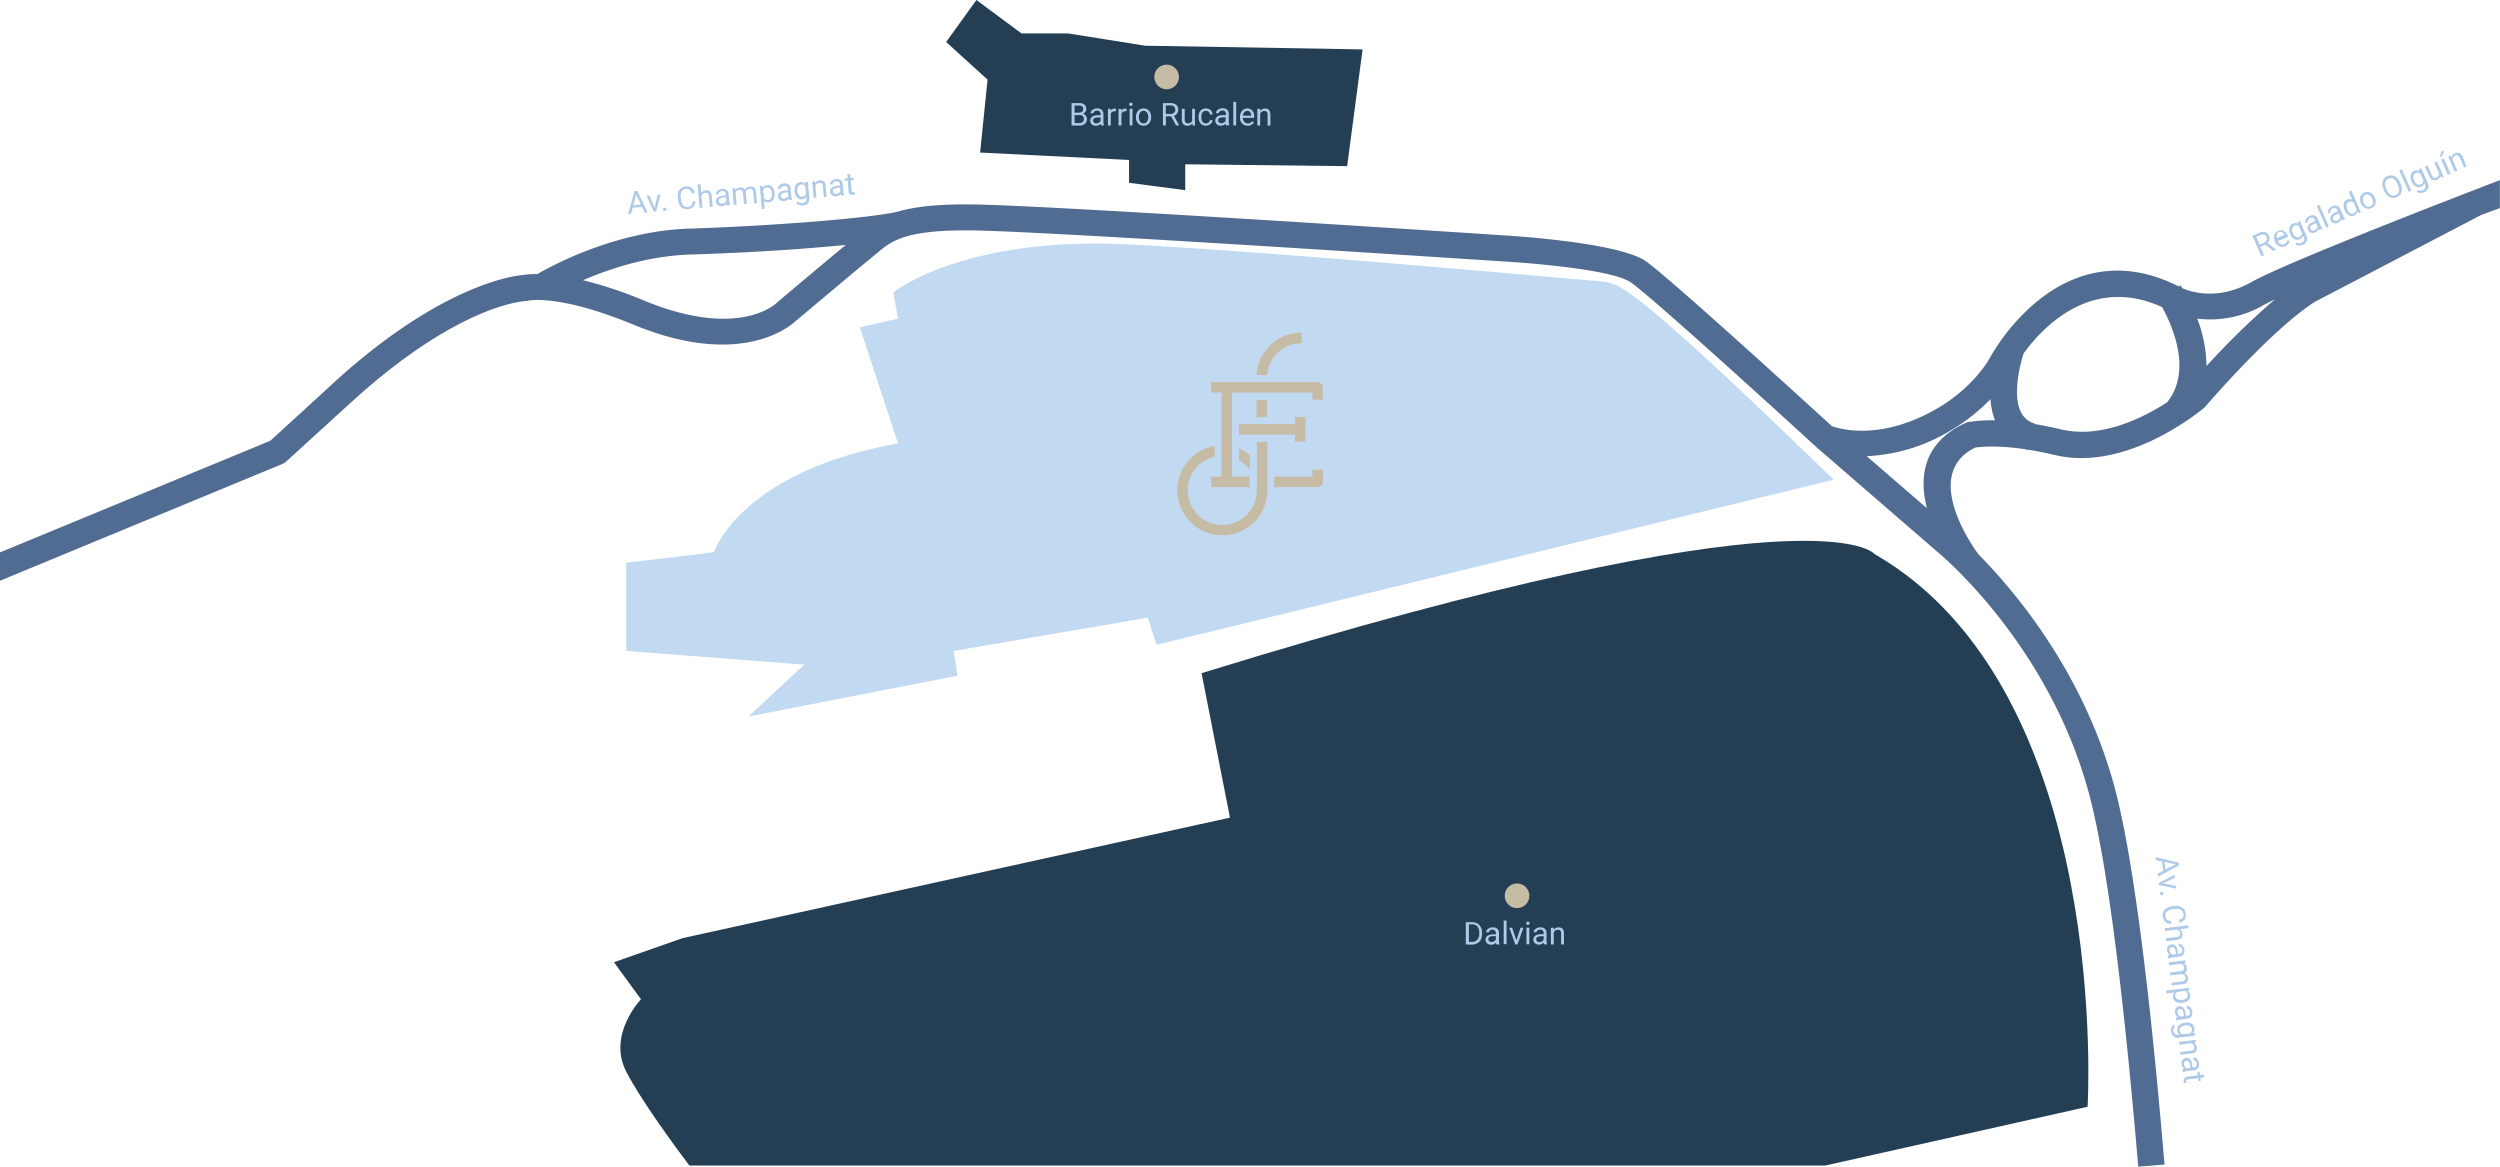
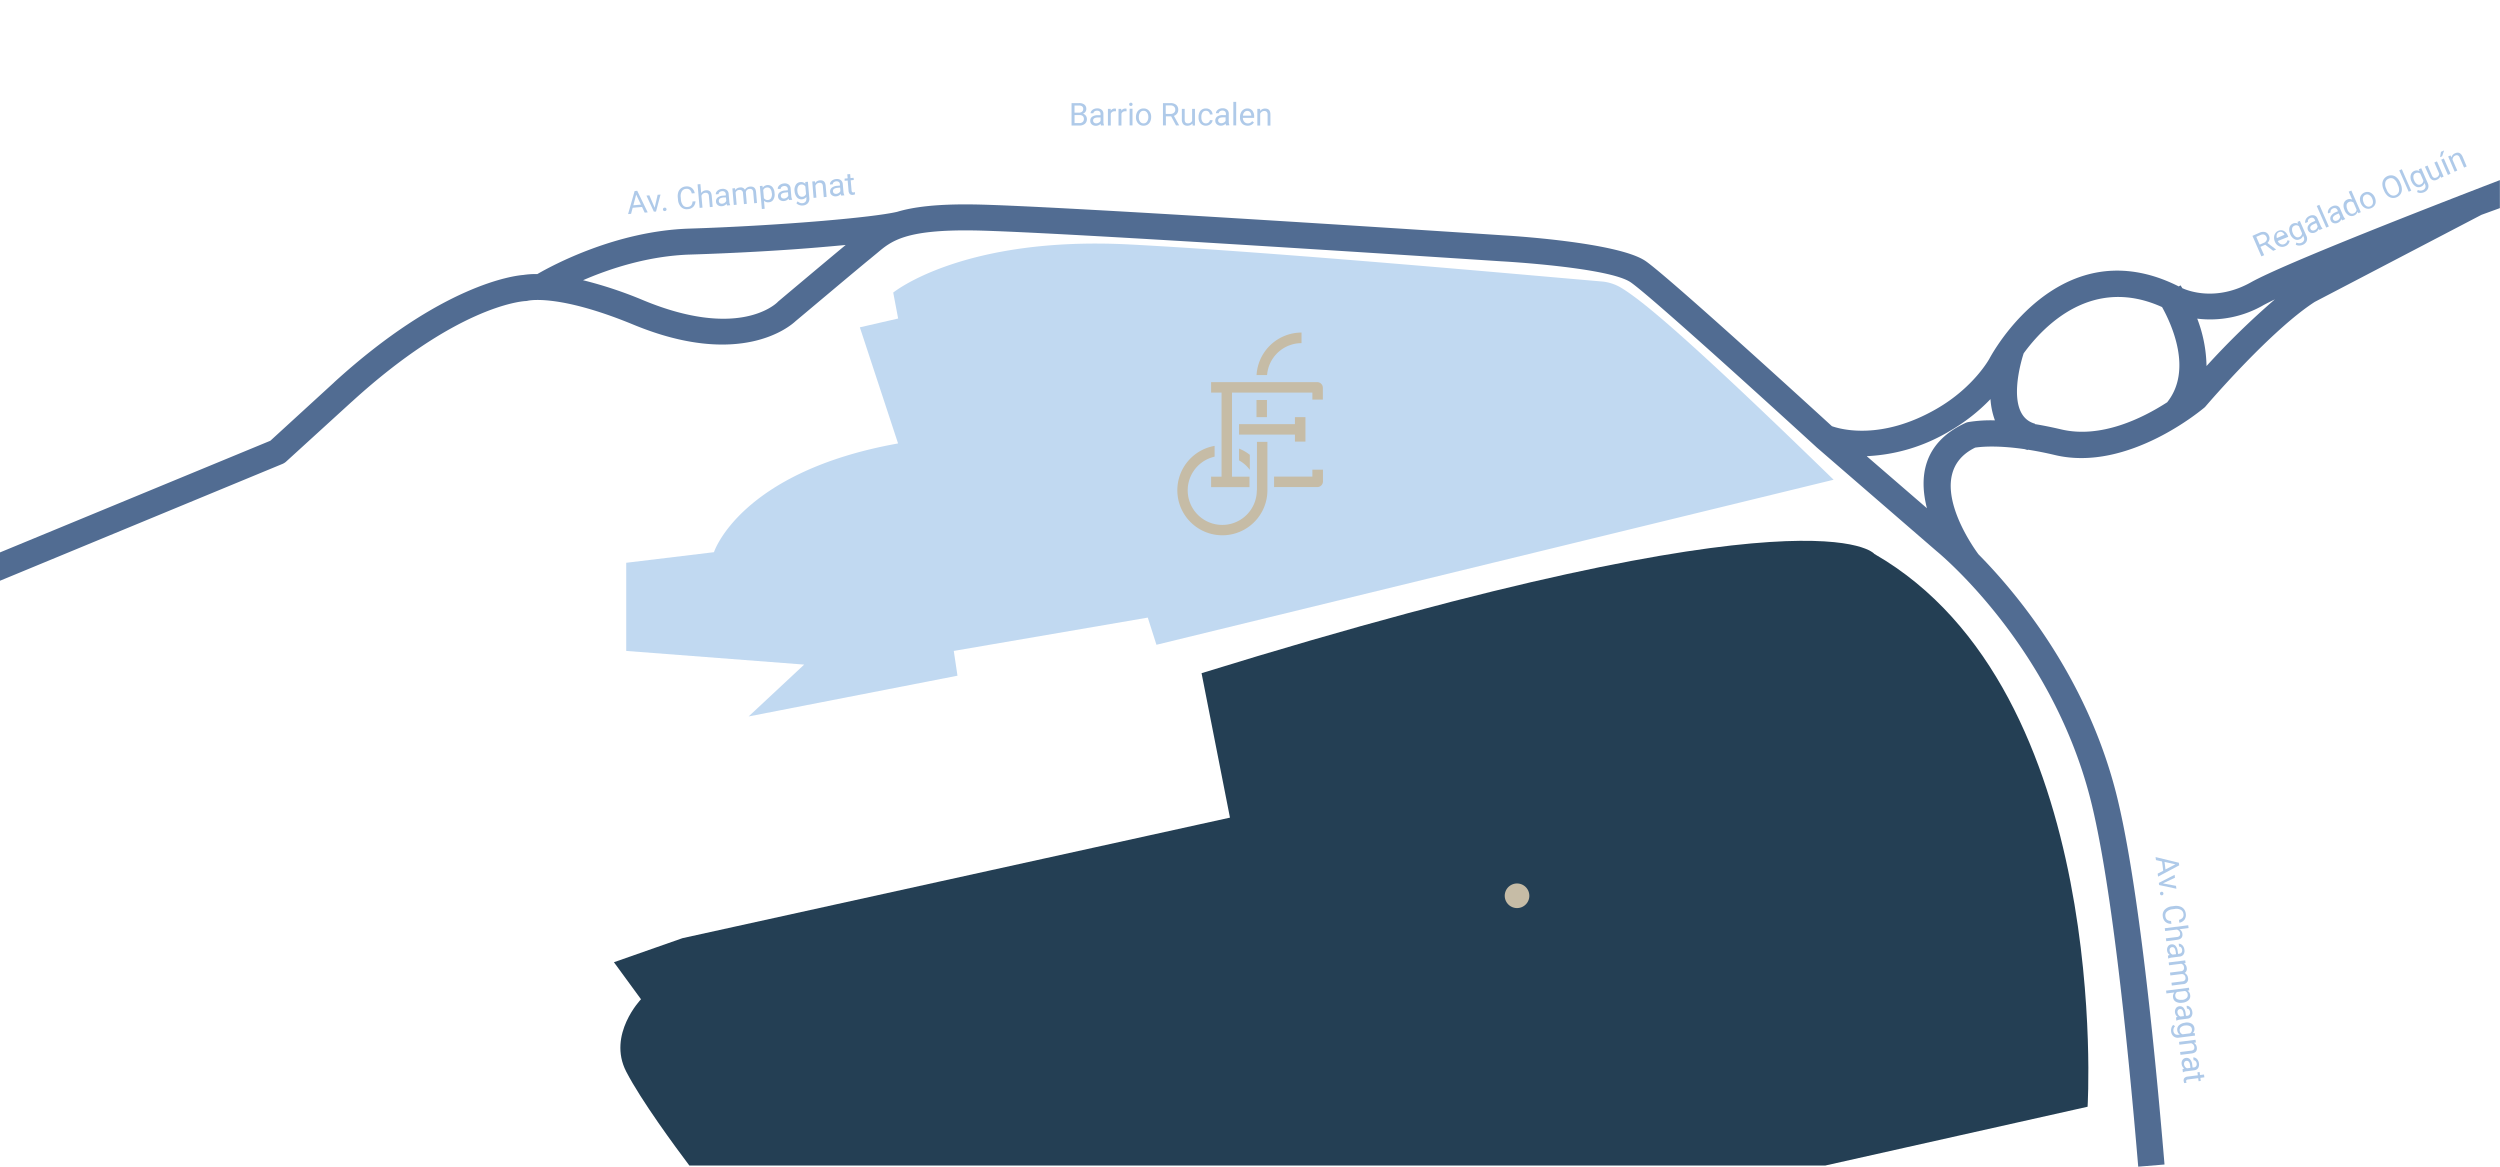
<svg xmlns="http://www.w3.org/2000/svg" width="675" height="315" viewBox="0 0 675 315">
  <path d="M241.17,79S259.85,63.7,304.9,66c40.17,2.08,113.27,8.8,127.6,10a12.23,12.23,0,0,1,5.36,1.79c6.55,4,20.86,16.38,57.22,51.74L312.24,174.09l-2.34-7.34-52.38,9,1,6.69-56.39,11,15-14-48.05-3.69v-23.8l23.69-2.86s7-21.7,49.71-29.36L232.16,88.38,242.5,86Z" fill="#c1d9f1" fill-rule="evenodd" />
  <path d="M577.32,315c-1.54-18.25-3.42-37.81-5.6-55.5s-4.63-33.27-7.33-43.85c-10.73-41.9-41.43-66.77-41.52-66.85l-32.44-28.07-.21-.2c-2.76-2.53-43.59-39.87-49.88-44.27-5.84-4.09-34.79-5.7-34.87-5.7h0c-.35,0-120.51-8-142.63-8.34-18.46-.27-22.18,2.87-26,6.09-.62.52-1.23,1-1.81,1.5-2,1.57-19,15.9-20.2,16.88-1.57,1.48-14.94,12.86-43.73,1-20.51-8.48-28.54-6.5-28.56-6.49a4.43,4.43,0,0,1-.72.09c-1.5.1-18.91,1.76-46.74,27.1l-.19.16L77.31,124.58a3.51,3.51,0,0,1-1,.66h0L0,156.8v-7.65L73,119l17.1-15.65.2-.2c28.91-26.32,48.44-28.71,51-28.91a22,22,0,0,1,3.78-.24c4-2.32,21.25-11.67,41.13-12.28,11.2-.35,24.7-1.13,36-2.09,9-.77,16.51-1.63,20-2.43,4.4-1.33,10.71-2.14,20.67-2,22.59.34,142.64,8.32,143,8.34,1,.06,31.12,1.81,38.51,7,6.42,4.5,45.36,40.07,50.23,44.53,2.4.85,13.34,3.9,28.23-4.67,10.14-5.83,14.33-13.61,14.34-13.64l0,0c.15-.28.9-1.65,2.21-3.6h0c5.85-8.69,23-28.86,48.88-15.82l.46-.3s.19.27.49.77c1.58.72,9.19,3.65,18.54-1.59,4.47-2.51,16.74-7.67,30.67-13.27,12-4.82,25.72-10.16,36.53-14.32v7.56L670,58,625,81.5c-11.59,7.47-28.1,26.6-29.38,28.09a3.76,3.76,0,0,1-.48.5c-.06,0-20.37,17.53-40.31,12.77-2.69-.64-5.14-1.11-7.33-1.45l0,.11q-.4-.1-.78-.24c-7.67-1.12-12.11-.63-13.43-.42-14.69,7.21-.45,27,.9,28.81,10.17,10.29,29,32.73,37.1,64.24,2.79,10.89,5.3,26.87,7.51,44.74s4.08,37.43,5.62,55.77l-7.06.58ZM593.24,86a37.26,37.26,0,0,1,2.52,12.83,211.76,211.76,0,0,1,18.46-18c-1.21.58-2.21,1.09-3,1.51a28.8,28.8,0,0,1-18,3.69Zm-8.17,22.7c7-8.66,1.31-21.08-1.31-25.79C565,74.41,551.93,87.81,546.39,95.4c-.15.45-5.54,16.62,3.05,19l0,.11q3.24.53,7.05,1.42c10.8,2.58,22.11-3.09,28.61-7.29Zm-81,14.52,16.2,14c-2.13-8.29-1.16-17.63,10.36-23a3.58,3.58,0,0,1,1-.29,37.51,37.51,0,0,1,7-.43,20.6,20.6,0,0,1-1.2-5.74,49.93,49.93,0,0,1-11.06,8.65,47.62,47.62,0,0,1-22.29,6.75ZM157.42,75.66a110.87,110.87,0,0,1,16.36,5.45c25,10.33,35.15,1.44,36.11.52a2.76,2.76,0,0,1,.3-.29s12.67-10.66,18.15-15.2c-1.77.17-3.62.34-5.53.5-11.21,1-24.84,1.73-36.43,2.09C175,69.08,164.55,72.57,157.42,75.66Z" fill="#516c92" fill-rule="evenodd" />
  <path d="M324.42,181.76l7.67,39L184.28,253.3l-18.52,6.5,7.31,10s-9.14,9.51-4,19.52c4.07,7.88,13.32,20.41,17.06,25.38H492.8l70.85-15.88s6.82-112.22-57.56-149.25C506.09,149.58,491.08,130.23,324.42,181.76Z" fill="#243f54" fill-rule="evenodd" />
-   <polygon points="264.63 41.19 304.84 43.19 304.84 49.36 320.02 51.35 320.02 44.36 363.73 44.86 367.9 13.34 309.18 12.34 288.32 9.01 275.78 9.01 263.63 0 255.46 11.34 266.64 21.51 264.63 41.19" fill="#243f54" fill-rule="evenodd" />
  <path d="M584.43,232.75l.25,2,2.68-1.38-2.93-.66Zm10.75,58.13-1.08.14.1.83-.58.08-.11-.83-2.77.35a.64.64,0,0,0-.39.16.45.45,0,0,0-.08.4,2,2,0,0,0,.09.35l-.61.08a2.1,2.1,0,0,1-.16-.58,1,1,0,0,1,.21-.8,1.38,1.38,0,0,1,.85-.38l2.76-.35-.1-.81.59-.07.1.81,1.08-.14.1.76Zm-5.48-3.5a1.33,1.33,0,0,0,.27.65,1.12,1.12,0,0,0,.54.41l.91-.12-.07-.6c-.12-.93-.45-1.36-1-1.29a.68.68,0,0,0-.53.31.9.9,0,0,0-.12.64Zm-.42,1.34.1.79h.06a2.43,2.43,0,0,1,1-.28l2.05-.26a1.43,1.43,0,0,0,1-.59,1.81,1.81,0,0,0,.23-1.26,2.15,2.15,0,0,0-.3-.87,1.59,1.59,0,0,0-.57-.58,1.06,1.06,0,0,0-.68-.15l.1.76a.61.61,0,0,1,.53.22,1.07,1.07,0,0,1,.3.65,1,1,0,0,1-.15.74.89.89,0,0,1-.61.32l-.35,0-.09-.74a2.51,2.51,0,0,0-.57-1.44,1.28,1.28,0,0,0-1.15-.39,1.24,1.24,0,0,0-.9.54,1.58,1.58,0,0,0-.23,1.13,1.72,1.72,0,0,0,.71,1.2,1.5,1.5,0,0,0-.45.17Zm3.61-7.26-.56.1a1.64,1.64,0,0,1,.81,1.25c.12.95-.35,1.49-1.41,1.63l-3,.37-.1-.76,3-.37a1.11,1.11,0,0,0,.69-.31.93.93,0,0,0,.14-.71,1.07,1.07,0,0,0-.28-.62,1.23,1.23,0,0,0-.57-.37l-3.18.4-.09-.76,4.45-.57.1.72Zm-2.9-4.58a2.1,2.1,0,0,0-1.15.46,1,1,0,0,0-.32.92,1.14,1.14,0,0,0,.79,1l2-.26a1.14,1.14,0,0,0,.5-1.13,1,1,0,0,0-.54-.82,2.23,2.23,0,0,0-1.32-.15Zm0-.77a2.63,2.63,0,0,1,1.72.27,1.57,1.57,0,0,1,.78,1.2,1.52,1.52,0,0,1-.42,1.34l.5,0,.09.69-4.35.56a1.83,1.83,0,0,1-1.43-.34,1.93,1.93,0,0,1-.68-1.32,2.31,2.31,0,0,1,.09-1,1.72,1.72,0,0,1,.48-.78l.5.34a1.52,1.52,0,0,0-.45,1.28,1.23,1.23,0,0,0,.42.83,1.2,1.2,0,0,0,.92.19l.39,0a1.61,1.61,0,0,1-.69-1.19,1.52,1.52,0,0,1,.47-1.34,2.74,2.74,0,0,1,1.66-.7Zm-2.06-2.71a1.37,1.37,0,0,0,.27.66,1.16,1.16,0,0,0,.54.4l.92-.12-.08-.59c-.11-.94-.45-1.37-1-1.3a.68.68,0,0,0-.53.31.91.91,0,0,0-.13.64Zm-.42,1.34a1.6,1.6,0,0,1,.46-.17,1.74,1.74,0,0,1-.72-1.2,1.64,1.64,0,0,1,.24-1.13,1.22,1.22,0,0,1,.89-.54,1.26,1.26,0,0,1,1.15.39,2.59,2.59,0,0,1,.58,1.44l.09.74.35,0a.85.85,0,0,0,.61-.32,1,1,0,0,0,.14-.73,1.09,1.09,0,0,0-.29-.66.59.59,0,0,0-.53-.21l-.1-.77a1,1,0,0,1,.68.16,1.67,1.67,0,0,1,.57.58,2.19,2.19,0,0,1,.29.86,1.75,1.75,0,0,1-.23,1.26,1.41,1.41,0,0,1-1,.59l-2,.26a2.43,2.43,0,0,0-1,.28h-.07l-.1-.8Zm1.7-4.77a2,2,0,0,0,1.15-.47,1.06,1.06,0,0,0,.32-.94,1.11,1.11,0,0,0-.74-1l-2.13.27a1.12,1.12,0,0,0-.48,1.12,1,1,0,0,0,.55.82,2.16,2.16,0,0,0,1.33.16Zm0,.77a2.65,2.65,0,0,1-1.7-.26,1.48,1.48,0,0,1-.78-1.18,1.65,1.65,0,0,1,.35-1.34l-2.15.27-.09-.76,6.17-.78.09.69-.49.1a1.59,1.59,0,0,1,.74,1.22,1.53,1.53,0,0,1-.44,1.35,2.76,2.76,0,0,1-1.63.68Zm.95-10.73-.49.08a1.67,1.67,0,0,1,.75,1.25,1.29,1.29,0,0,1-.56,1.36,1.83,1.83,0,0,1,.59.52,1.72,1.72,0,0,1,.31.81,1.37,1.37,0,0,1-1.37,1.69l-3,.38-.09-.76,2.94-.37a1.06,1.06,0,0,0,.69-.31,1,1,0,0,0,.14-.77,1,1,0,0,0-.34-.67A1,1,0,0,0,589,263l-3,.37-.1-.77,2.92-.37a.85.85,0,0,0,.85-1.07,1,1,0,0,0-.77-.95l-3.25.41-.1-.76,4.46-.56.09.72Zm-4.36-3.33a1.37,1.37,0,0,0,.27.66,1.1,1.1,0,0,0,.54.4l.92-.11-.08-.6c-.12-.93-.45-1.37-1-1.3a.74.74,0,0,0-.53.31,1,1,0,0,0-.12.64Zm-.42,1.34a1.8,1.8,0,0,1,.46-.17,1.66,1.66,0,0,1-.72-1.19,1.58,1.58,0,0,1,.24-1.13,1.2,1.2,0,0,1,.89-.55,1.28,1.28,0,0,1,1.15.4,2.51,2.51,0,0,1,.57,1.44l.1.74.35-.05a.83.83,0,0,0,.6-.32,1,1,0,0,0,.15-.73,1.12,1.12,0,0,0-.29-.66.61.61,0,0,0-.53-.21l-.1-.77a1,1,0,0,1,.67.16,1.61,1.61,0,0,1,.58.58,2.18,2.18,0,0,1,.29.87,1.73,1.73,0,0,1-.23,1.25,1.38,1.38,0,0,1-1,.59l-2.06.26a2.55,2.55,0,0,0-1,.28h-.07l-.1-.8Zm3.08-7.13a1.63,1.63,0,0,1,.79,1.23c.12.95-.36,1.49-1.42,1.63l-2.94.38-.1-.77,3-.37a1,1,0,0,0,.68-.31.86.86,0,0,0,.15-.7,1.14,1.14,0,0,0-.28-.63,1.41,1.41,0,0,0-.58-.37l-3.17.4-.1-.76,6.33-.8.1.76-2.41.31Zm-2.24-1.47a2.23,2.23,0,0,1-1.56-.52,2.32,2.32,0,0,1-.71-1.5,2.14,2.14,0,0,1,.54-1.8,3.13,3.13,0,0,1,2-.9l.58-.08a3.39,3.39,0,0,1,1.51.12,2.16,2.16,0,0,1,1.08.72,2.39,2.39,0,0,1,.5,1.23,2.18,2.18,0,0,1-.34,1.6,2.21,2.21,0,0,1-1.39.85l-.1-.79a1.69,1.69,0,0,0,1-.58,1.31,1.31,0,0,0,.2-1,1.41,1.41,0,0,0-.71-1.12,2.57,2.57,0,0,0-1.65-.23l-.58.08a2.65,2.65,0,0,0-1.5.6,1.35,1.35,0,0,0-.44,1.22,1.54,1.54,0,0,0,.43,1,1.66,1.66,0,0,0,1.1.33l.1.8Zm-2.62-8.63a.44.44,0,0,1,.34.07.54.54,0,0,1,.09.71.45.45,0,0,1-.31.16.41.41,0,0,1-.33-.08.46.46,0,0,1-.18-.34.44.44,0,0,1,.09-.37.4.4,0,0,1,.3-.15Zm.35-2.28,3.57.67.1.78-4.66-1-.08-.58,4.26-2.18.1.78L584,238.51Zm.12-3.4-.32-2.51-1.64-.37-.11-.82,6.29,1.53.09.7-5.71,3.05-.1-.81Z" fill="#afcae9" fill-rule="evenodd" />
-   <path d="M396.6,249.57v4.74h.84a1.82,1.82,0,0,0,1.43-.57,2.41,2.41,0,0,0,.52-1.64v-.35a2.41,2.41,0,0,0-.49-1.6,1.7,1.7,0,0,0-1.37-.58Zm22.89.9,0,.56a1.63,1.63,0,0,1,1.34-.64c.95,0,1.43.53,1.44,1.6v3h-.77v-3a1,1,0,0,0-.22-.72.86.86,0,0,0-.68-.23,1,1,0,0,0-.65.2,1.24,1.24,0,0,0-.44.52V255h-.77v-4.49Zm-3.85,3.91a1.37,1.37,0,0,0,.68-.19,1.1,1.1,0,0,0,.47-.49v-.92h-.6c-.94,0-1.41.28-1.41.83a.68.68,0,0,0,.24.56.91.91,0,0,0,.62.21Zm1.27.58a1.52,1.52,0,0,1-.1-.47,1.73,1.73,0,0,1-1.28.55,1.57,1.57,0,0,1-1.09-.37,1.2,1.2,0,0,1-.43-.95,1.27,1.27,0,0,1,.53-1.09,2.54,2.54,0,0,1,1.51-.39h.74v-.36a.88.88,0,0,0-.24-.64,1,1,0,0,0-.71-.24,1.13,1.13,0,0,0-.69.21.64.64,0,0,0-.28.5h-.77a1.07,1.07,0,0,1,.24-.65,1.72,1.72,0,0,1,.65-.49,2.19,2.19,0,0,1,.9-.18,1.74,1.74,0,0,1,1.21.38,1.39,1.39,0,0,1,.46,1.07v2.07a2.5,2.5,0,0,0,.16,1V255Zm-4,0h-.77v-4.49h.77V255Zm-.83-5.68a.5.5,0,0,1,.11-.32.51.51,0,0,1,.68,0,.45.45,0,0,1,.12.32.43.43,0,0,1-.12.31.54.54,0,0,1-.68,0,.47.47,0,0,1-.11-.31Zm-2.64,4.64,1.11-3.45h.78L409.72,255h-.58l-1.63-4.49h.78l1.15,3.45Zm-2.72,1H406v-6.38h.77V255Zm-4-.58a1.43,1.43,0,0,0,.69-.19,1.14,1.14,0,0,0,.46-.49v-.92h-.6c-.94,0-1.41.28-1.41.83a.68.68,0,0,0,.24.56.91.91,0,0,0,.62.21ZM404,255a1.52,1.52,0,0,1-.1-.47,1.73,1.73,0,0,1-1.28.55,1.57,1.57,0,0,1-1.09-.37,1.2,1.2,0,0,1-.43-.95,1.27,1.27,0,0,1,.53-1.09,2.54,2.54,0,0,1,1.51-.39h.74v-.36a.88.88,0,0,0-.24-.64A1,1,0,0,0,403,251a1.13,1.13,0,0,0-.69.21.64.64,0,0,0-.28.5h-.77a1.07,1.07,0,0,1,.24-.65,1.72,1.72,0,0,1,.65-.49,2.19,2.19,0,0,1,.9-.18,1.78,1.78,0,0,1,1.22.38,1.41,1.41,0,0,1,.45,1.07v2.07a2.69,2.69,0,0,0,.16,1V255Zm-8.23,0v-6h1.71a2.75,2.75,0,0,1,1.39.34,2.39,2.39,0,0,1,.94,1,3.32,3.32,0,0,1,.34,1.47v.39a3.25,3.25,0,0,1-.33,1.5,2.39,2.39,0,0,1-1,1,2.86,2.86,0,0,1-1.43.35Z" fill="#afcae9" fill-rule="evenodd" />
  <path d="M171,55.43l2.05-.18-1.28-2.72-.77,2.9ZM229.54,47l.09,1.08.84-.07.05.59-.83.08.24,2.77a.57.57,0,0,0,.15.4.46.46,0,0,0,.39.1l.36-.08,0,.62a2.42,2.42,0,0,1-.58.13,1,1,0,0,1-.8-.24,1.41,1.41,0,0,1-.34-.86l-.24-2.78-.82.07,0-.59.82-.07-.1-1.09.77-.06Zm-3.72,5.34a1.41,1.41,0,0,0,.67-.25,1.11,1.11,0,0,0,.42-.52l-.08-.92-.6.05c-.94.08-1.38.4-1.33.95a.69.69,0,0,0,.28.54,1,1,0,0,0,.64.15Zm1.32.47a1.73,1.73,0,0,1-.15-.46,1.69,1.69,0,0,1-1.23.66,1.53,1.53,0,0,1-1.11-.28,1.17,1.17,0,0,1-.51-.91,1.26,1.26,0,0,1,.44-1.13,2.53,2.53,0,0,1,1.46-.52l.74-.06,0-.35a.85.85,0,0,0-.29-.62,1,1,0,0,0-.73-.18,1.13,1.13,0,0,0-.67.27.6.6,0,0,0-.23.52l-.77.07a1.07,1.07,0,0,1,.18-.67,1.69,1.69,0,0,1,.6-.55,2.26,2.26,0,0,1,.88-.26,1.83,1.83,0,0,1,1.25.28,1.43,1.43,0,0,1,.54,1l.18,2.06a2.58,2.58,0,0,0,.25,1v.06l-.8.07ZM220,48.89l.08.56a1.63,1.63,0,0,1,1.28-.76c1-.08,1.47.41,1.57,1.47l.26,3-.77.07-.25-3a1,1,0,0,0-.29-.7.88.88,0,0,0-.69-.17,1.14,1.14,0,0,0-.64.25,1.29,1.29,0,0,0-.39.56l.27,3.19-.76.07L219.31,49l.72-.06Zm-4.69,2.71a2,2,0,0,0,.41,1.17,1,1,0,0,0,.91.35,1.13,1.13,0,0,0,1-.75l-.18-2a1.13,1.13,0,0,0-1.11-.55,1,1,0,0,0-.84.51,2.23,2.23,0,0,0-.2,1.31Zm-.78,0a2.61,2.61,0,0,1,.34-1.7,1.55,1.55,0,0,1,1.23-.73,1.53,1.53,0,0,1,1.33.46v-.49l.7-.07.38,4.37a1.83,1.83,0,0,1-.39,1.42,1.93,1.93,0,0,1-1.34.62,2.17,2.17,0,0,1-1-.13,1.56,1.56,0,0,1-.75-.5l.35-.49a1.54,1.54,0,0,0,1.26.5,1.16,1.16,0,0,0,.84-.39,1.22,1.22,0,0,0,.24-.91l0-.39a1.6,1.6,0,0,1-1.21.64,1.56,1.56,0,0,1-1.33-.52,2.86,2.86,0,0,1-.64-1.69Zm-2.78,2a1.32,1.32,0,0,0,.66-.24,1.14,1.14,0,0,0,.43-.53l-.08-.92-.6.06c-.94.08-1.39.39-1.34.94a.7.7,0,0,0,.29.54.89.89,0,0,0,.64.15Zm1.32.48a1.84,1.84,0,0,1-.15-.47,1.72,1.72,0,0,1-1.23.67,1.62,1.62,0,0,1-1.12-.28,1.22,1.22,0,0,1-.5-.91,1.28,1.28,0,0,1,.43-1.14,2.54,2.54,0,0,1,1.47-.51l.74-.07,0-.35a.82.82,0,0,0-.3-.62,1,1,0,0,0-.72-.17,1.1,1.1,0,0,0-.67.26.63.63,0,0,0-.24.53L210,51a1,1,0,0,1,.18-.66,1.55,1.55,0,0,1,.61-.55,2,2,0,0,1,.88-.26,1.7,1.7,0,0,1,1.24.28,1.37,1.37,0,0,1,.55,1l.18,2.06a2.74,2.74,0,0,0,.24,1v.07l-.8.07Zm-4.7-1.89A2,2,0,0,0,208,51a1,1,0,0,0-.93-.37,1.12,1.12,0,0,0-1,.71l.18,2.14a1.15,1.15,0,0,0,1.11.52,1,1,0,0,0,.83-.51,2.18,2.18,0,0,0,.22-1.33Zm.77,0a2.66,2.66,0,0,1-.33,1.69,1.47,1.47,0,0,1-1.21.73,1.61,1.61,0,0,1-1.32-.4l.18,2.16-.76.06-.54-6.2.7-.06.08.5a1.69,1.69,0,0,1,2.58-.2,2.7,2.7,0,0,1,.61,1.65v.07Zm-10.69-1.37.06.49a1.68,1.68,0,0,1,1.28-.69,1.27,1.27,0,0,1,1.34.61,1.72,1.72,0,0,1,1.37-.85c1-.08,1.52.39,1.63,1.43l.26,3-.76.07-.26-3a1.05,1.05,0,0,0-.28-.7,1,1,0,0,0-.76-.17,1.06,1.06,0,0,0-.69.32,1,1,0,0,0-.26.71l.26,3-.77.07-.26-2.93a.86.86,0,0,0-1-.9,1.05,1.05,0,0,0-1,.73l.29,3.27-.77.07-.39-4.48.73-.06ZM195,55a1.41,1.41,0,0,0,.67-.25,1.16,1.16,0,0,0,.42-.52l-.08-.92-.6,0c-.94.08-1.38.4-1.33,1a.7.7,0,0,0,.29.54A.93.93,0,0,0,195,55Zm1.32.47a1.73,1.73,0,0,1-.15-.46,1.69,1.69,0,0,1-1.22.66,1.55,1.55,0,0,1-1.12-.28,1.21,1.21,0,0,1-.51-.91,1.27,1.27,0,0,1,.44-1.13,2.53,2.53,0,0,1,1.46-.52l.75-.06,0-.35a.9.9,0,0,0-.3-.62.94.94,0,0,0-.73-.18,1.09,1.09,0,0,0-.67.27.6.6,0,0,0-.23.52l-.77.07a1,1,0,0,1,.18-.67,1.6,1.6,0,0,1,.6-.55,2.15,2.15,0,0,1,.88-.26,1.78,1.78,0,0,1,1.25.28,1.41,1.41,0,0,1,.55,1l.18,2.06a2.32,2.32,0,0,0,.24,1v.07l-.81.07Zm-7-3.35a1.62,1.62,0,0,1,1.27-.74c.95-.09,1.47.41,1.57,1.47l.26,3-.76.07-.26-3a1,1,0,0,0-.29-.69.88.88,0,0,0-.69-.17,1.1,1.1,0,0,0-.64.25,1.29,1.29,0,0,0-.39.56l.28,3.19-.77.07-.56-6.36.77-.06.21,2.42Zm-1.55,2.17a2.23,2.23,0,0,1-.58,1.54,2.28,2.28,0,0,1-1.53.65,2.11,2.11,0,0,1-1.78-.61,3.11,3.11,0,0,1-.82-2L183,53.3a3.52,3.52,0,0,1,.17-1.51,2.27,2.27,0,0,1,.76-1,2.39,2.39,0,0,1,1.25-.45,2.16,2.16,0,0,1,1.58.4,2.25,2.25,0,0,1,.81,1.42l-.8.07a1.71,1.71,0,0,0-.54-1,1.33,1.33,0,0,0-1-.24,1.41,1.41,0,0,0-1.14.67,2.54,2.54,0,0,0-.29,1.63l.05.59a2.72,2.72,0,0,0,.54,1.52,1.3,1.3,0,0,0,1.2.48,1.5,1.5,0,0,0,1-.38,1.66,1.66,0,0,0,.38-1.09l.8-.07ZM179,56.57a.5.5,0,0,1,.09-.34.47.47,0,0,1,.35-.16.46.46,0,0,1,.37.1.56.56,0,0,1,.15.32.42.42,0,0,1-.1.33.46.46,0,0,1-.34.16.44.44,0,0,1-.52-.41Zm-2.25-.44.81-3.54.78-.06-1.22,4.61-.58,0-2-4.33.78-.07,1.44,3.34Zm-3.4-.25-2.53.22-.43,1.63-.81.07,1.77-6.22.7-.07,2.83,5.83-.82.07Z" fill="#afcae9" fill-rule="evenodd" />
  <path d="M610.09,66.06l1.13-.49a1.37,1.37,0,0,0,.74-.67,1,1,0,0,0,0-.89,1.14,1.14,0,0,0-.65-.66,1.48,1.48,0,0,0-1,.11l-1.12.49.92,2.11ZM661.64,42l.25.51a1.62,1.62,0,0,1,1-1.13c.87-.38,1.52-.09,2,.89L666,44.94l-.7.31-1.2-2.72a1,1,0,0,0-.49-.57.83.83,0,0,0-.71.06,1.08,1.08,0,0,0-.52.44,1.38,1.38,0,0,0-.2.66l1.29,2.93-.71.31L661,42.25l.67-.3Zm0,4.92-1.8-4.12-.71.31,1.81,4.12.7-.31ZM659.06,41l.85-.38-.53,1.57-.56.25.24-1.44Zm-.14,6.54a1.68,1.68,0,0,1-1,1,1.38,1.38,0,0,1-1.17.05,1.79,1.79,0,0,1-.84-1L654.73,45l.71-.31,1.16,2.66q.42.93,1.17.6a1.15,1.15,0,0,0,.81-1.07l-1.31-3,.71-.31,1.8,4.11-.67.3-.19-.4Zm-7.08,1.18a2,2,0,0,0,.76,1,1,1,0,0,0,1,.05,1.14,1.14,0,0,0,.71-1l-.82-1.87a1.14,1.14,0,0,0-1.23-.17,1,1,0,0,0-.63.75,2.16,2.16,0,0,0,.23,1.31Zm-.74.23a2.76,2.76,0,0,0,1.14,1.39,1.52,1.52,0,0,0,1.42.07,1.56,1.56,0,0,0,.94-1l.16.35a1.21,1.21,0,0,1,.07.94,1.17,1.17,0,0,1-.68.64,1.5,1.5,0,0,1-1.35-.07l-.18.58a1.59,1.59,0,0,0,.88.24,2.38,2.38,0,0,0,1-.19,2,2,0,0,0,1.07-1,1.86,1.86,0,0,0-.08-1.47l-1.76-4-.65.28.17.47a1.67,1.67,0,0,0-2.34,1.07A2.64,2.64,0,0,0,651.1,49Zm-.05,2.51-.7.31L647.79,46l.7-.31,2.56,5.84Zm-3.76-1.86a2.83,2.83,0,0,0-1.06-1.34,1.44,1.44,0,0,0-1.34,0,1.41,1.41,0,0,0-.86,1,2.71,2.71,0,0,0,.23,1.64l.18.41a2.74,2.74,0,0,0,1.06,1.32,1.54,1.54,0,0,0,2.21-.93,2.72,2.72,0,0,0-.24-1.66l-.18-.41Zm.88,0-.15-.35a3.85,3.85,0,0,0-.9-1.3,2.27,2.27,0,0,0-1.19-.59,2.47,2.47,0,0,0-1.32.19,2.41,2.41,0,0,0-1,.84,2.35,2.35,0,0,0-.37,1.28,3.67,3.67,0,0,0,.34,1.53l.17.4a3.77,3.77,0,0,0,.9,1.26,2.37,2.37,0,0,0,1.18.57,2.32,2.32,0,0,0,1.31-.19,2.38,2.38,0,0,0,1-.83,2.31,2.31,0,0,0,.37-1.27,3.8,3.8,0,0,0-.35-1.54Zm-10,5.06a1.9,1.9,0,0,0,.8,1,1.18,1.18,0,0,0,1.7-.75,2.1,2.1,0,0,0-.2-1.32,1.92,1.92,0,0,0-.8-.95,1.1,1.1,0,0,0-1-.05,1.09,1.09,0,0,0-.66.78,2.08,2.08,0,0,0,.2,1.33Zm-.75.23a2.92,2.92,0,0,1-.24-1.2,1.92,1.92,0,0,1,.34-1,2,2,0,0,1,.85-.69A1.88,1.88,0,0,1,640,52a2.46,2.46,0,0,1,1.2,1.32l0,0a2.66,2.66,0,0,1,.24,1.18,1.85,1.85,0,0,1-.33,1,2,2,0,0,1-.87.69,1.89,1.89,0,0,1-1.61,0A2.44,2.44,0,0,1,637.48,55l0,0Zm-3.63,1.69a2,2,0,0,0,.77,1,1,1,0,0,0,1,0,1.12,1.12,0,0,0,.71-1l-.83-1.89a1.13,1.13,0,0,0-1.22-.15,1,1,0,0,0-.63.75,2.16,2.16,0,0,0,.23,1.31Zm-.74.23,0,0a2.69,2.69,0,0,0,1.12,1.33,1.65,1.65,0,0,0,2.37-1l.23.43.65-.28-2.56-5.84-.71.3.94,2.15a1.51,1.51,0,0,0-1.36,0,1.54,1.54,0,0,0-.92,1.09,2.62,2.62,0,0,0,.22,1.72Zm-2,2.73a1.27,1.27,0,0,0,.56-.44,1.11,1.11,0,0,0,.23-.64l-.37-.84-.55.24q-1.29.57-1,1.32a.71.71,0,0,0,.45.43.91.91,0,0,0,.64-.07Zm1.41,0a1.67,1.67,0,0,1-.29-.39,1.74,1.74,0,0,1-.95,1,1.55,1.55,0,0,1-1.15.09,1.19,1.19,0,0,1-.77-.7,1.26,1.26,0,0,1,.05-1.21,2.52,2.52,0,0,1,1.22-1l.68-.3-.14-.32a.86.86,0,0,0-.48-.49,1,1,0,0,0-.74.06,1.12,1.12,0,0,0-.55.47.59.59,0,0,0-.05.57l-.71.31a1,1,0,0,1,0-.69,1.57,1.57,0,0,1,.39-.71,2.17,2.17,0,0,1,.75-.53,1.82,1.82,0,0,1,1.27-.14,1.42,1.42,0,0,1,.85.8l.83,1.9a2.53,2.53,0,0,0,.54.83l0,.06-.74.33Zm-3.67,1.61-2.56-5.85-.71.31,2.57,5.84.7-.3Zm-3.87,1a.91.91,0,0,1-.64.06.69.69,0,0,1-.45-.42c-.22-.5.1-.95,1-1.32l.55-.25.37.85a1.11,1.11,0,0,1-.23.63,1.37,1.37,0,0,1-.56.45Zm1.41,0a1.47,1.47,0,0,1-.29-.39,1.73,1.73,0,0,1-.95,1,1.61,1.61,0,0,1-1.15.09,1.22,1.22,0,0,1-.77-.7,1.28,1.28,0,0,1,.05-1.22,2.57,2.57,0,0,1,1.22-1l.68-.3-.14-.33a.89.89,0,0,0-.48-.49.94.94,0,0,0-.74.07,1.12,1.12,0,0,0-.55.47.59.59,0,0,0-.05.57l-.71.31a1,1,0,0,1,0-.69,1.6,1.6,0,0,1,.39-.72,2.17,2.17,0,0,1,.75-.53,1.81,1.81,0,0,1,1.27-.13,1.39,1.39,0,0,1,.85.8l.83,1.89a2.49,2.49,0,0,0,.54.84l0,.06-.74.32Zm-7.26.78a2,2,0,0,0,.77,1,1,1,0,0,0,1,.05,1.13,1.13,0,0,0,.71-1l-.82-1.88a1.14,1.14,0,0,0-1.23-.17,1,1,0,0,0-.63.75,2.23,2.23,0,0,0,.23,1.31Zm-.74.23a2.71,2.71,0,0,0,1.14,1.39,1.54,1.54,0,0,0,1.43.07,1.58,1.58,0,0,0,.94-1l.15.36a1.17,1.17,0,0,1,.07.94,1.19,1.19,0,0,1-.67.63,1.47,1.47,0,0,1-1.35-.07l-.19.58a1.59,1.59,0,0,0,.88.24,2.38,2.38,0,0,0,1-.19,2,2,0,0,0,1.07-1,1.86,1.86,0,0,0-.08-1.47l-1.76-4-.64.28.16.47a1.67,1.67,0,0,0-2.34,1.07,2.64,2.64,0,0,0,.23,1.72Zm-3-.49a1,1,0,0,0-.58.62,1.66,1.66,0,0,0,0,1l2.06-.91,0,0a1.4,1.4,0,0,0-.65-.7.93.93,0,0,0-.83,0ZM617,66.49a2,2,0,0,1-1.6,0,2.15,2.15,0,0,1-1.17-1.23l-.06-.13A2.78,2.78,0,0,1,614,64a2,2,0,0,1,.33-1,1.77,1.77,0,0,1,.79-.67,1.71,1.71,0,0,1,1.48,0,2.5,2.5,0,0,1,1.11,1.32l.13.29L615,65.07a1.59,1.59,0,0,0,.78.83,1.23,1.23,0,0,0,1,0,1.35,1.35,0,0,0,.57-.43,1.83,1.83,0,0,0,.28-.6l.57.14a1.88,1.88,0,0,1-1.2,1.48Zm-5.38-.41-1.3.57,1,2.25-.74.32-2.42-5.54,1.83-.81a2.37,2.37,0,0,1,1.63-.2,1.66,1.66,0,0,1,1,1,1.58,1.58,0,0,1,.12,1,1.77,1.77,0,0,1-.53.92l2.34,1.78,0,0-.79.35Z" fill="#afcae9" fill-rule="evenodd" />
  <path d="M354.34,126.81v1.88H344v2.82h11.66a1.53,1.53,0,0,0,1.54-1.54v-3.16ZM343.13,106H332.64V128.7h4.72v2.82H327V128.7h2.82V106H327v-2.83h28.62a1.54,1.54,0,0,1,1.55,1.54v3.18h-2.83V106h-11.2Zm8.28-13.38V89.79a12.18,12.18,0,0,0-12.14,11.48h2.84a9.34,9.34,0,0,1,9.3-8.62Zm-12.16,20h2.83v0h0V108h-2.83v4.66Zm-1.8,14.18v-4a11.73,11.73,0,0,0-2.91-1.68v3.18a9.37,9.37,0,0,1,2.91,2.55Zm1.89,5.57a9.33,9.33,0,1,1-11.4-9.07l0-2.91a12.16,12.16,0,1,0,14.26,12V119.31h-2.82v13.07Zm13.13-13.13v-6.62h-2.84v1.89H334.54v2.83h15.09v1.9Z" fill="#c6bca6" fill-rule="evenodd" />
  <path d="M412.92,241.85a3.32,3.32,0,1,1-3.32-3.31A3.32,3.32,0,0,1,412.92,241.85Z" fill="#c6bca6" fill-rule="evenodd" />
  <path d="M290.13,31.06v2.17h1.32a1.21,1.21,0,0,0,.87-.29,1,1,0,0,0,.33-.79c0-.73-.4-1.09-1.19-1.09Zm50.1-1.67,0,.57a1.64,1.64,0,0,1,1.35-.65c.95,0,1.43.54,1.43,1.61v3h-.76v-3a1.07,1.07,0,0,0-.23-.72.9.9,0,0,0-.68-.23,1.11,1.11,0,0,0-.65.2,1.31,1.31,0,0,0-.44.52v3.21h-.77v-4.5Zm-3.47.55a1,1,0,0,0-.78.34,1.63,1.63,0,0,0-.39.95h2.25v-.06a1.46,1.46,0,0,0-.32-.91,1,1,0,0,0-.76-.32Zm.1,4a2,2,0,0,1-1.49-.6,2.25,2.25,0,0,1-.57-1.61v-.14a2.7,2.7,0,0,1,.25-1.19,1.92,1.92,0,0,1,.72-.82,1.75,1.75,0,0,1,1-.3,1.67,1.67,0,0,1,1.36.58,2.44,2.44,0,0,1,.49,1.65v.32h-3.05a1.62,1.62,0,0,0,.39,1.07,1.21,1.21,0,0,0,.95.41,1.35,1.35,0,0,0,.69-.16,1.87,1.87,0,0,0,.49-.44l.47.36a1.89,1.89,0,0,1-1.69.87Zm-3.1-.08H333V27.51h.77v6.38Zm-4-.59a1.27,1.27,0,0,0,.68-.19,1,1,0,0,0,.47-.48v-.92h-.6c-.94,0-1.41.27-1.41.82a.72.72,0,0,0,.24.57,1,1,0,0,0,.62.2Zm1.27.59a1.61,1.61,0,0,1-.1-.48,1.74,1.74,0,0,1-1.28.56,1.57,1.57,0,0,1-1.09-.38,1.19,1.19,0,0,1-.43-1,1.28,1.28,0,0,1,.53-1.09,2.54,2.54,0,0,1,1.51-.39H331v-.35a.86.86,0,0,0-.24-.64,1,1,0,0,0-.71-.24,1.13,1.13,0,0,0-.69.21.61.61,0,0,0-.28.5h-.77a1,1,0,0,1,.24-.65,1.64,1.64,0,0,1,.65-.5,2.19,2.19,0,0,1,.9-.18,1.74,1.74,0,0,1,1.21.39,1.37,1.37,0,0,1,.46,1.07v2.06a2.47,2.47,0,0,0,.16,1v.07Zm-5.42-.55a1.11,1.11,0,0,0,.72-.25.9.9,0,0,0,.34-.62h.72a1.35,1.35,0,0,1-.26.73,1.72,1.72,0,0,1-.66.56,1.85,1.85,0,0,1-.86.21,1.88,1.88,0,0,1-1.46-.61,2.46,2.46,0,0,1-.54-1.68v-.13a2.67,2.67,0,0,1,.24-1.16,1.81,1.81,0,0,1,.69-.8,1.93,1.93,0,0,1,1.06-.28,1.8,1.8,0,0,1,1.26.45,1.63,1.63,0,0,1,.53,1.18h-.72a1.15,1.15,0,0,0-.33-.72,1,1,0,0,0-.74-.28,1.06,1.06,0,0,0-.9.42,2,2,0,0,0-.33,1.22v.15a2,2,0,0,0,.32,1.19,1.1,1.1,0,0,0,.92.42Zm-3.72.1a1.65,1.65,0,0,1-1.32.53,1.38,1.38,0,0,1-1.09-.42,1.79,1.79,0,0,1-.38-1.23V29.39h.77V32.3c0,.68.27,1,.83,1a1.16,1.16,0,0,0,1.17-.66V29.39h.77v4.5H322l0-.45Zm-7.1-2.65h1.23a1.38,1.38,0,0,0,.94-.31,1,1,0,0,0,.36-.82,1.1,1.1,0,0,0-.34-.86,1.38,1.38,0,0,0-1-.31h-1.23v2.3Zm1.42.65h-1.42v2.45H314V27.84h2a2.37,2.37,0,0,1,1.57.46,1.71,1.71,0,0,1,.55,1.36,1.59,1.59,0,0,1-.31,1,1.78,1.78,0,0,1-.85.63l1.42,2.57v0h-.85l-1.32-2.45Zm-8.72.25a1.92,1.92,0,0,0,.34,1.2,1.11,1.11,0,0,0,.93.45,1.09,1.09,0,0,0,.93-.46,2.07,2.07,0,0,0,.35-1.28,1.94,1.94,0,0,0-.35-1.2,1.12,1.12,0,0,0-.94-.46,1.09,1.09,0,0,0-.91.45,2.05,2.05,0,0,0-.35,1.3Zm-.78-.09a2.7,2.7,0,0,1,.26-1.19,1.95,1.95,0,0,1,1.78-1.1,1.88,1.88,0,0,1,1.49.64,2.41,2.41,0,0,1,.57,1.68v.06a2.66,2.66,0,0,1-.26,1.18,1.92,1.92,0,0,1-.71.81,2.05,2.05,0,0,1-1.08.29,1.87,1.87,0,0,1-1.48-.64,2.41,2.41,0,0,1-.57-1.68v0Zm-1,2.29H305v-4.5h.77v4.5Zm-.83-5.69a.47.47,0,0,1,.11-.31.51.51,0,0,1,.68,0,.43.43,0,0,1,.12.31.41.41,0,0,1-.12.31.51.51,0,0,1-.68,0,.45.45,0,0,1-.11-.31Zm-.71,1.88a2.34,2.34,0,0,0-.38,0,1,1,0,0,0-1,.65v3.19H302v-4.5h.75v.52a1.21,1.21,0,0,1,1.08-.6.77.77,0,0,1,.34.06v.71Zm-2.88,0a2.25,2.25,0,0,0-.38,0,1,1,0,0,0-1,.65v3.19h-.77v-4.5h.75v.52a1.21,1.21,0,0,1,1.08-.6.77.77,0,0,1,.34.06v.71ZM296,33.3a1.27,1.27,0,0,0,.68-.19,1.09,1.09,0,0,0,.47-.48v-.92h-.6c-.94,0-1.41.27-1.41.82a.72.72,0,0,0,.24.57.94.94,0,0,0,.62.2Zm1.27.59a1.9,1.9,0,0,1-.11-.48,1.71,1.71,0,0,1-1.28.56,1.61,1.61,0,0,1-1.09-.38,1.21,1.21,0,0,1-.42-1,1.28,1.28,0,0,1,.53-1.09,2.52,2.52,0,0,1,1.5-.39h.75v-.35a.86.86,0,0,0-.24-.64,1,1,0,0,0-.71-.24,1.13,1.13,0,0,0-.69.21.58.58,0,0,0-.28.5h-.77a1,1,0,0,1,.24-.65,1.58,1.58,0,0,1,.65-.5,2.19,2.19,0,0,1,.9-.18,1.76,1.76,0,0,1,1.21.39,1.37,1.37,0,0,1,.46,1.07v2.06a2.47,2.47,0,0,0,.16,1v.07Zm-7.15-3.47h1.2a1.3,1.3,0,0,0,.84-.26.9.9,0,0,0,.31-.72.84.84,0,0,0-.29-.72,1.42,1.42,0,0,0-.88-.23h-1.18v1.93Zm-.8,3.47V27.84h2a2.25,2.25,0,0,1,1.48.41,1.46,1.46,0,0,1,.5,1.2,1.24,1.24,0,0,1-.24.75,1.59,1.59,0,0,1-.66.5,1.46,1.46,0,0,1,.77.53,1.48,1.48,0,0,1,.29.91,1.63,1.63,0,0,1-.53,1.28,2.18,2.18,0,0,1-1.49.47Z" fill="#afcae9" fill-rule="evenodd" />
-   <path d="M318.31,20.77A3.32,3.32,0,1,1,315,17.46,3.32,3.32,0,0,1,318.31,20.77Z" fill="#c6bca6" fill-rule="evenodd" />
</svg>